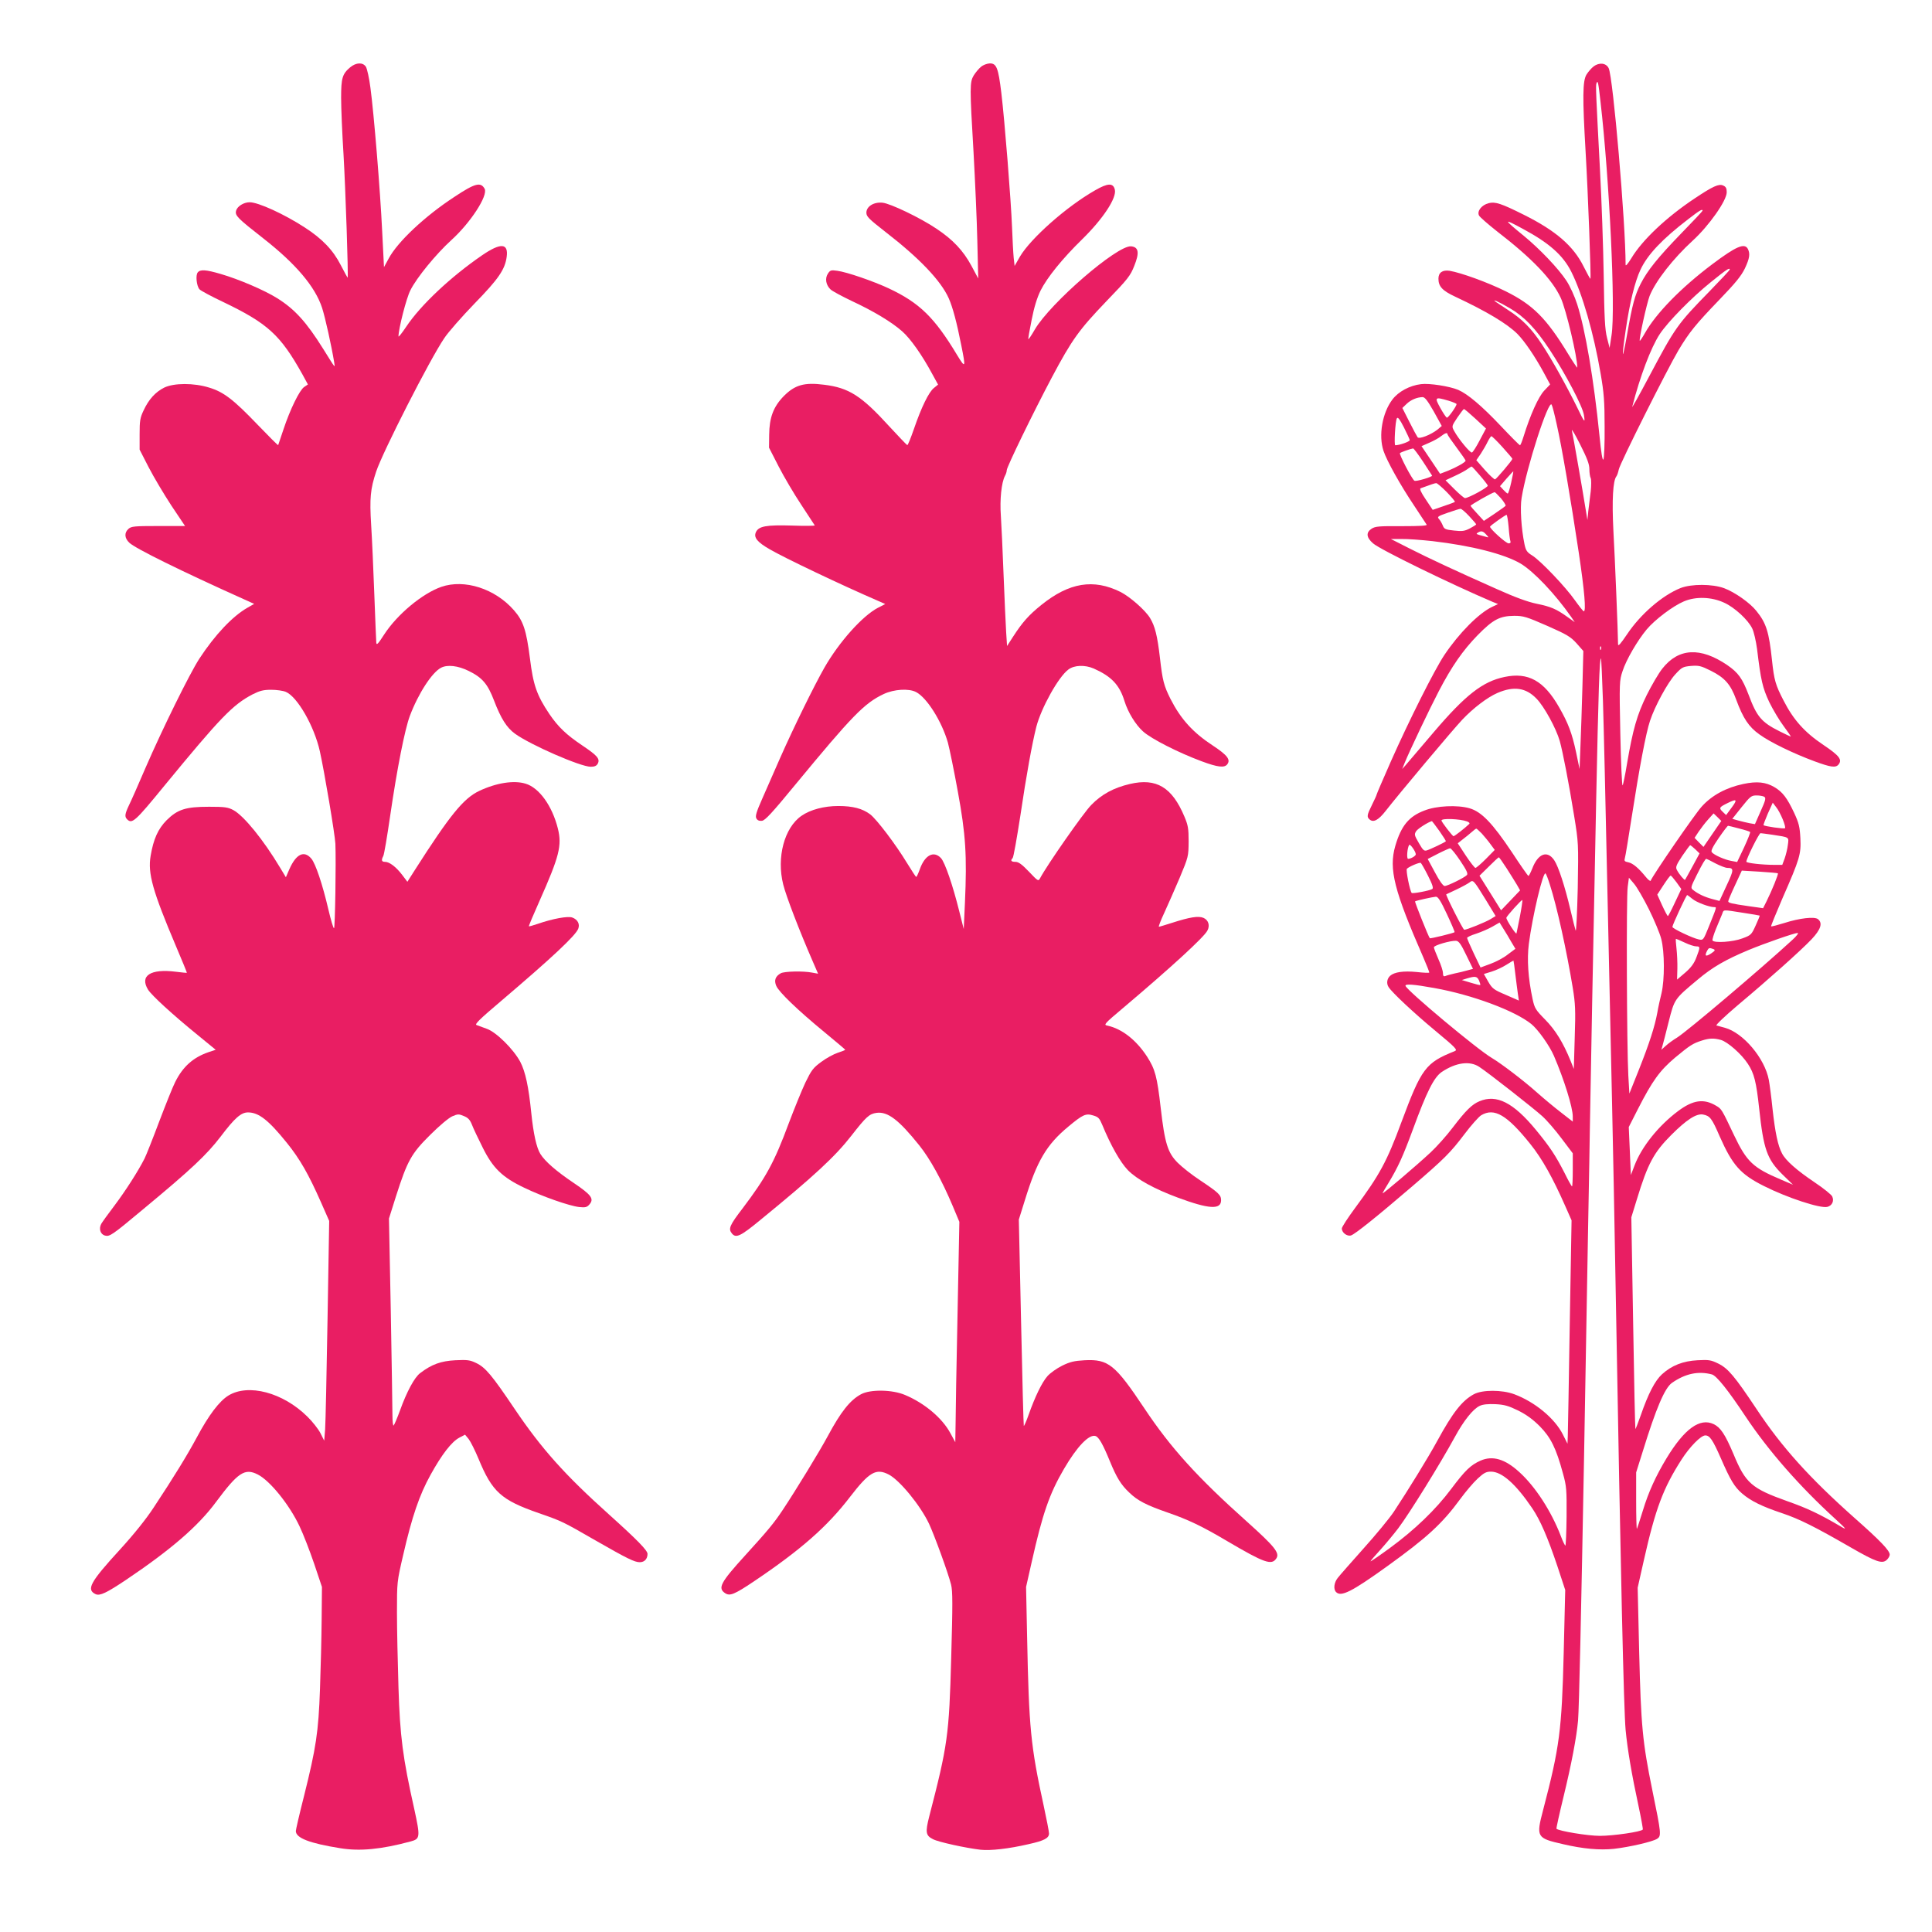
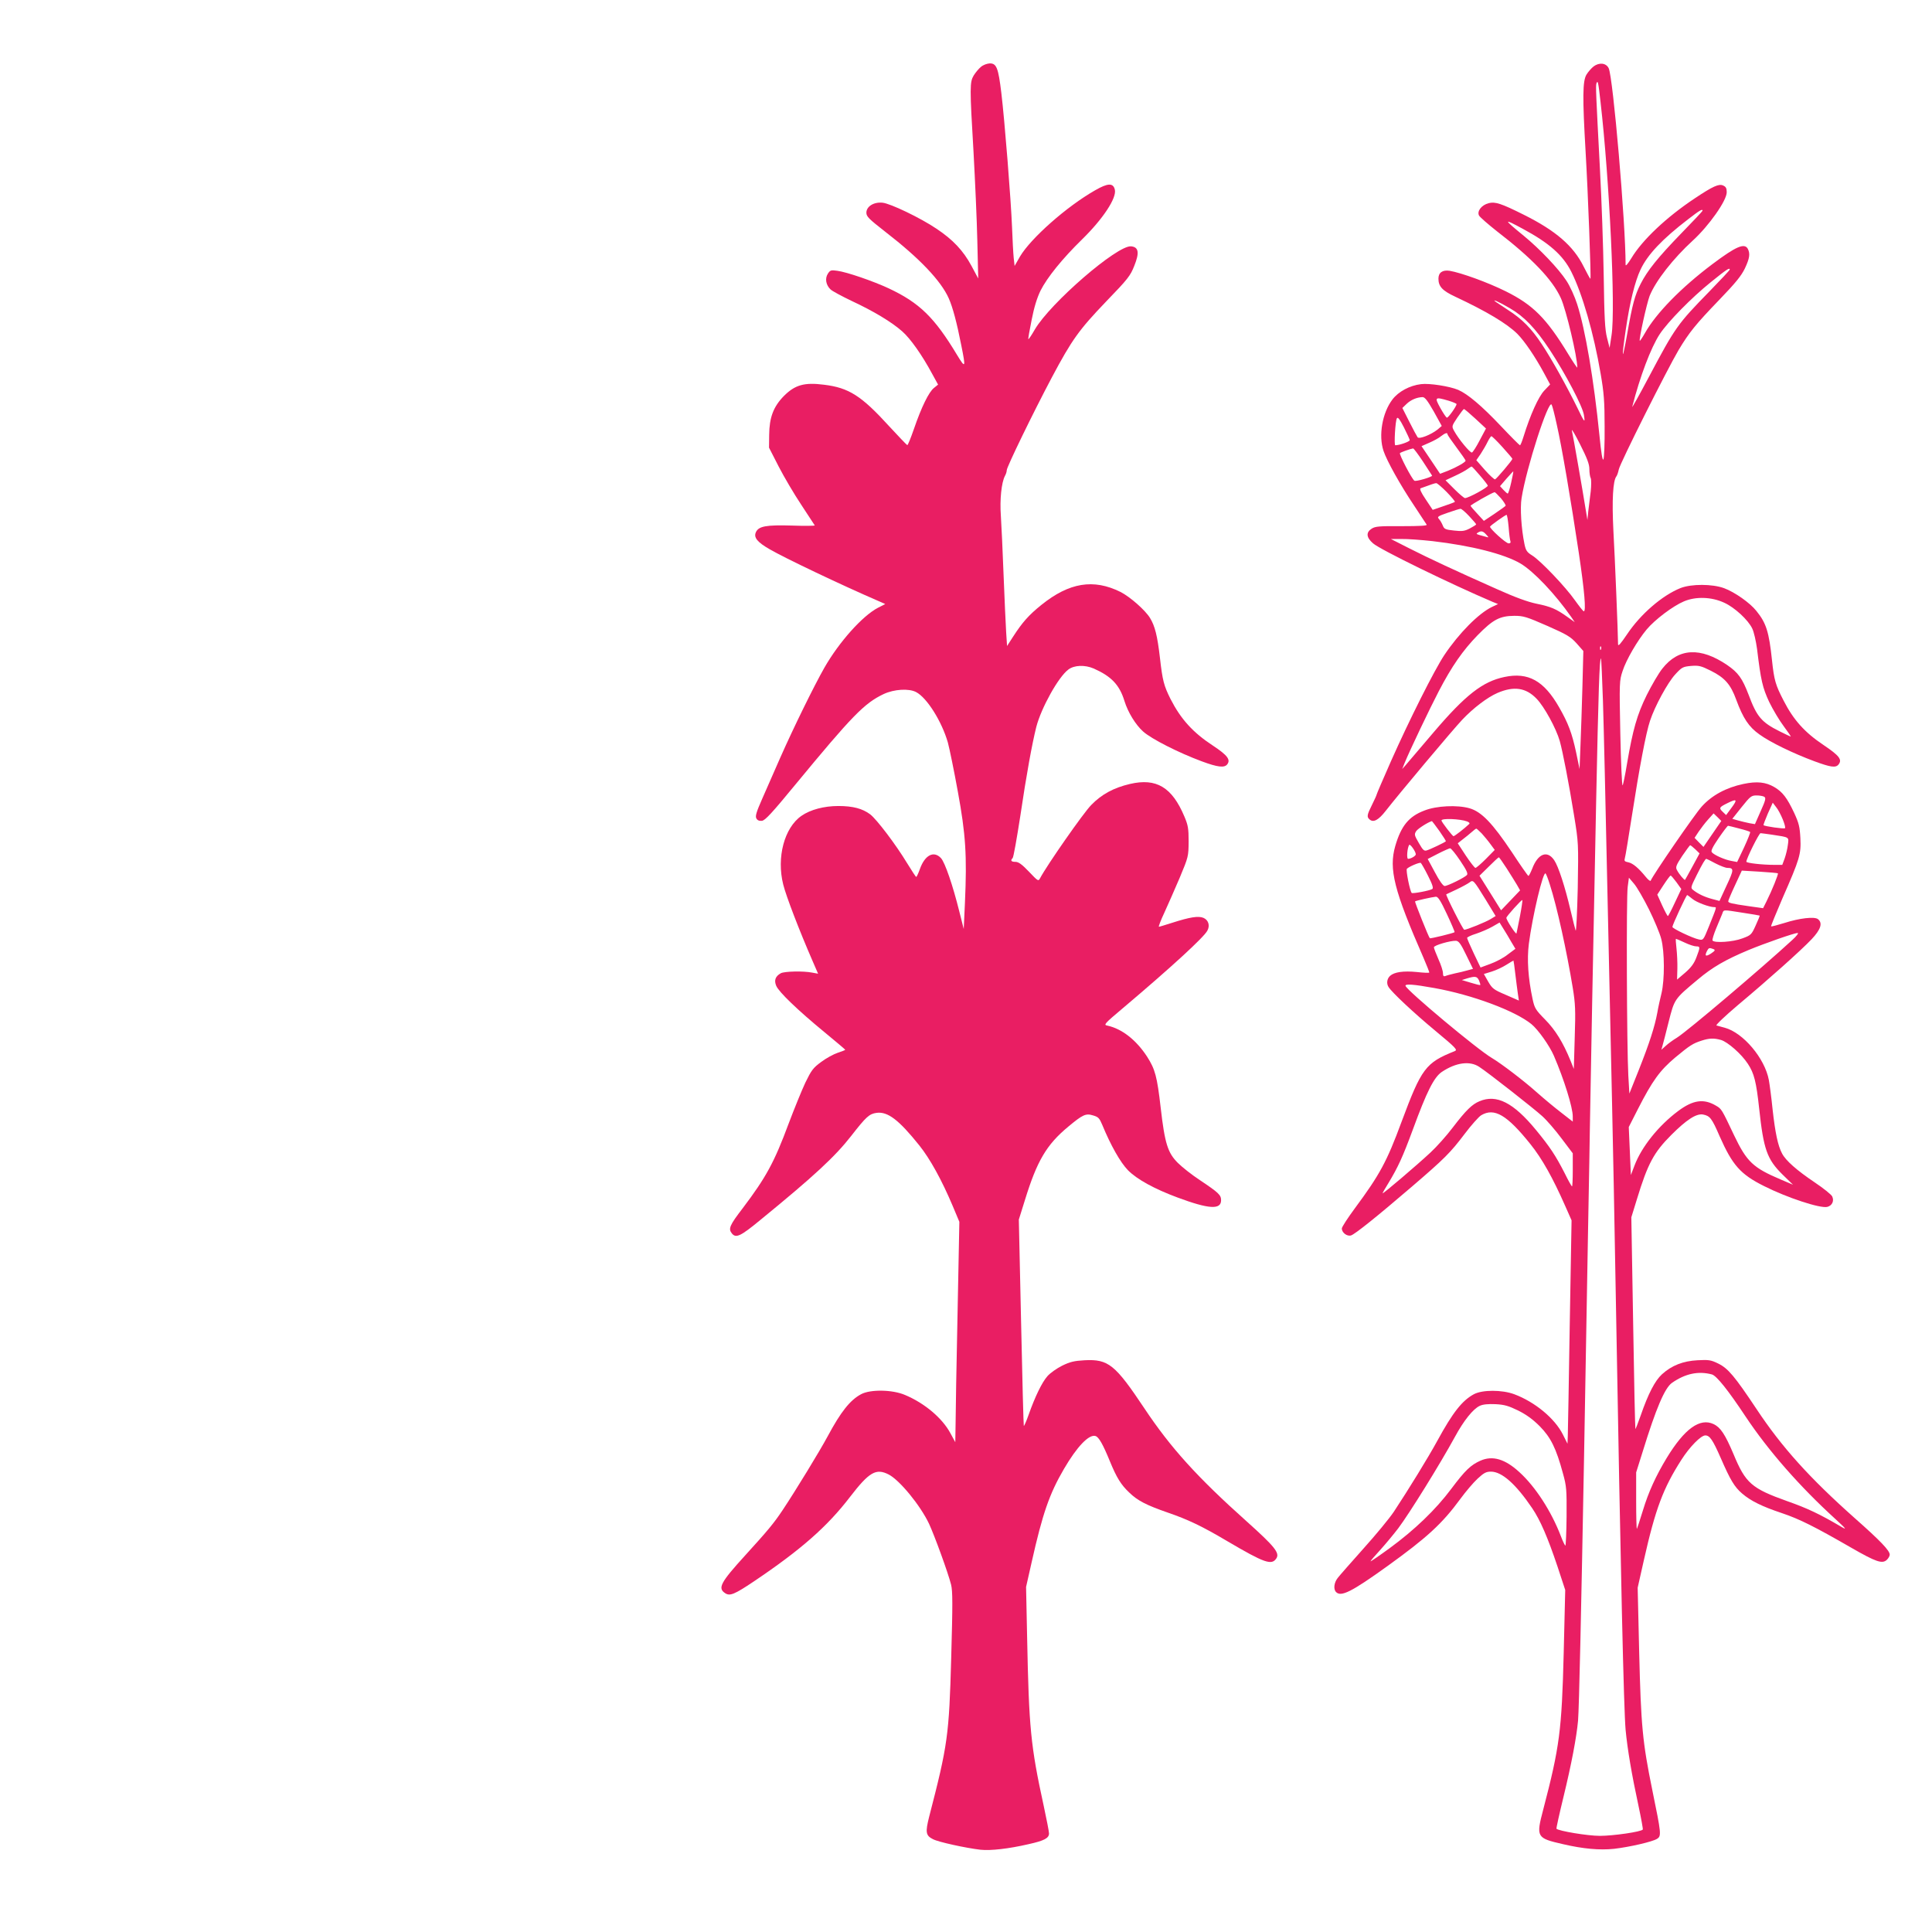
<svg xmlns="http://www.w3.org/2000/svg" version="1.0" width="1280pt" height="1280pt" viewBox="0 0 1280 1280" preserveAspectRatio="xMidYMid meet">
  <g transform="translate(0,1280) scale(0.1,-0.1)" fill="#e91e63" stroke="none">
-     <path d="M2320 12354 c-52 -44 -60 -71 -60 -202 0 -66 7 -236 16 -377 13 -222 33 -815 27 -815 -1 0 -21 37 -45 83 -51 100 -123 175 -239 250 -137 89 -308 167 -365 167 -39 0 -83 -27 -90 -57 -8 -31 10 -49 180 -182 216 -169 344 -320 390 -461 21 -65 62 -251 80 -360 6 -40 12 -47 -73 89 -112 179 -189 263 -304 335 -86 54 -255 126 -375 161 -99 29 -135 31 -152 10 -15 -18 -8 -88 11 -111 7 -9 76 -46 154 -83 299 -143 383 -220 529 -482 l36 -66 -25 -17 c-30 -20 -93 -148 -137 -281 -18 -55 -34 -102 -35 -104 -2 -2 -62 58 -135 134 -161 168 -226 218 -322 247 -102 32 -234 31 -298 0 -58 -29 -103 -78 -137 -152 -23 -48 -26 -68 -26 -157 l0 -102 60 -117 c33 -64 101 -178 150 -253 l91 -136 -177 0 c-160 0 -179 -2 -198 -19 -29 -26 -26 -62 6 -92 42 -39 340 -186 763 -376 l64 -29 -44 -25 c-100 -57 -216 -180 -320 -339 -65 -101 -242 -460 -355 -720 -47 -110 -97 -223 -111 -251 -27 -57 -29 -75 -12 -92 33 -33 53 -15 246 221 374 455 454 538 586 607 48 24 71 30 123 30 35 0 79 -6 97 -14 76 -32 188 -227 225 -393 31 -140 100 -551 103 -613 5 -116 -2 -560 -9 -560 -5 0 -21 55 -37 123 -40 171 -85 304 -113 338 -48 57 -101 32 -146 -70 l-23 -53 -38 63 c-110 184 -240 344 -310 382 -36 19 -57 22 -161 22 -154 0 -208 -17 -281 -89 -57 -58 -87 -124 -106 -236 -20 -116 13 -233 168 -599 41 -96 73 -175 72 -176 -2 -1 -34 2 -73 7 -168 21 -241 -26 -184 -119 24 -38 161 -164 332 -303 l116 -95 -48 -16 c-101 -35 -169 -95 -220 -197 -16 -31 -63 -149 -106 -262 -42 -112 -86 -223 -97 -245 -43 -85 -126 -214 -198 -310 -42 -55 -82 -111 -89 -123 -18 -33 -6 -70 25 -78 31 -8 47 3 253 175 321 266 420 360 513 481 93 123 135 160 181 160 71 0 136 -51 257 -201 88 -109 145 -210 226 -393 l55 -125 -11 -653 c-6 -359 -13 -687 -16 -728 l-6 -75 -25 50 c-14 27 -53 77 -87 110 -162 160 -391 220 -523 139 -60 -37 -130 -129 -209 -277 -63 -117 -151 -261 -286 -465 -49 -75 -129 -175 -222 -277 -200 -218 -226 -267 -162 -297 28 -12 71 8 201 95 299 201 479 357 597 517 145 195 190 225 276 181 81 -41 210 -201 277 -344 24 -50 67 -161 96 -246 l52 -155 -2 -215 c-1 -119 -6 -326 -11 -461 -10 -285 -26 -390 -106 -710 -30 -118 -54 -222 -54 -231 0 -46 89 -81 295 -114 129 -21 269 -8 466 45 63 17 64 29 24 213 -77 343 -95 484 -105 807 -5 162 -10 386 -10 497 0 203 0 203 41 380 59 257 108 399 181 531 75 136 140 220 191 247 l38 20 24 -29 c13 -17 42 -75 65 -130 91 -221 150 -274 400 -361 156 -54 160 -57 374 -180 213 -122 260 -145 295 -145 31 0 51 22 51 55 0 23 -66 91 -255 261 -293 263 -446 434 -625 699 -151 224 -194 276 -256 305 -39 19 -57 22 -137 18 -96 -5 -157 -27 -233 -85 -38 -28 -89 -123 -134 -248 -18 -49 -37 -94 -42 -99 -4 -6 -8 26 -8 70 0 43 -5 354 -11 690 l-12 611 47 149 c75 234 101 281 225 404 62 62 123 113 147 124 37 16 44 16 77 2 28 -11 41 -25 54 -58 9 -24 41 -91 70 -149 68 -138 131 -199 276 -268 120 -58 297 -120 364 -128 40 -4 51 -2 67 16 34 38 15 64 -102 143 -116 78 -191 143 -222 193 -26 42 -46 135 -60 270 -18 178 -39 274 -73 340 -45 84 -159 197 -222 219 -28 10 -58 21 -68 25 -14 5 21 39 165 161 335 285 492 432 509 477 12 31 -4 61 -39 74 -29 11 -129 -7 -230 -42 -30 -10 -57 -18 -58 -16 -2 2 30 77 70 167 132 297 150 368 122 481 -38 151 -124 270 -214 297 -78 24 -195 5 -307 -48 -105 -50 -194 -160 -429 -528 l-47 -74 -34 45 c-41 54 -85 87 -114 87 -23 0 -26 11 -12 38 6 9 26 130 46 267 46 316 97 572 130 661 56 149 147 289 207 320 42 22 112 14 183 -21 90 -44 126 -86 168 -196 46 -120 84 -180 139 -220 102 -74 434 -219 502 -219 25 0 38 6 46 20 17 32 -2 54 -102 121 -107 72 -159 122 -218 208 -83 124 -107 190 -129 369 -24 188 -44 248 -106 319 -125 143 -327 208 -481 155 -126 -44 -292 -182 -379 -316 -40 -62 -50 -73 -52 -54 -1 13 -7 156 -13 318 -6 162 -15 370 -21 462 -11 178 -5 239 33 353 43 130 356 744 451 884 27 41 118 144 201 230 159 163 202 226 213 310 12 91 -40 94 -164 9 -208 -143 -406 -329 -502 -473 -28 -42 -51 -71 -51 -63 1 52 52 253 79 305 41 83 171 241 271 332 128 116 244 295 221 340 -26 47 -63 38 -200 -53 -196 -128 -377 -298 -436 -409 l-31 -57 -12 238 c-13 272 -55 783 -78 952 -8 63 -22 125 -30 138 -20 30 -64 29 -104 -4z" />
    <path d="M6499 12357 c-15 -12 -36 -38 -48 -57 -26 -44 -27 -74 -1 -510 10 -184 22 -447 25 -585 l6 -250 -45 84 c-54 100 -122 173 -232 246 -105 71 -305 167 -357 172 -58 6 -107 -25 -107 -66 0 -26 16 -41 127 -128 225 -174 367 -323 419 -440 26 -59 53 -159 83 -312 30 -149 28 -155 -28 -63 -150 249 -249 346 -454 442 -101 47 -277 108 -340 116 -41 6 -47 4 -62 -19 -21 -32 -13 -76 18 -105 12 -11 75 -45 140 -76 146 -68 265 -140 334 -201 55 -48 133 -159 199 -282 l39 -71 -27 -22 c-34 -26 -84 -129 -133 -272 -21 -60 -40 -108 -44 -107 -3 0 -57 57 -120 125 -184 202 -267 255 -431 275 -131 17 -193 -1 -266 -74 -70 -71 -97 -143 -98 -258 l-1 -85 64 -125 c35 -68 102 -182 150 -254 47 -71 87 -133 89 -136 1 -3 -67 -4 -151 -1 -171 5 -221 -4 -239 -44 -16 -35 9 -66 93 -114 92 -54 469 -234 719 -342 l45 -20 -47 -24 c-102 -52 -259 -227 -357 -399 -66 -116 -202 -392 -293 -598 -39 -89 -93 -211 -119 -271 -38 -86 -46 -113 -38 -128 7 -13 19 -18 37 -16 21 2 67 52 220 238 378 458 458 541 587 602 69 32 166 38 214 13 72 -37 171 -195 211 -335 11 -41 41 -187 66 -325 52 -283 61 -423 47 -735 l-8 -175 -29 115 c-43 173 -95 326 -122 355 -48 51 -107 20 -140 -74 -10 -28 -21 -51 -24 -51 -3 1 -30 42 -60 91 -75 124 -201 290 -245 324 -51 38 -114 55 -211 55 -94 0 -185 -24 -244 -65 -114 -79 -166 -276 -121 -455 19 -77 107 -306 195 -508 l36 -83 -38 7 c-60 12 -185 9 -209 -4 -36 -20 -46 -47 -30 -84 18 -41 140 -159 320 -307 75 -62 137 -114 137 -116 0 -2 -22 -11 -50 -20 -27 -9 -77 -36 -110 -61 -53 -39 -64 -54 -104 -136 -24 -51 -74 -174 -111 -272 -95 -256 -149 -355 -303 -559 -89 -116 -98 -138 -73 -169 27 -33 57 -19 188 89 360 294 497 422 603 558 99 127 119 145 167 152 74 10 147 -45 284 -216 71 -89 148 -228 221 -401 l44 -105 -12 -610 c-7 -335 -13 -664 -13 -730 l-2 -120 -32 59 c-54 101 -172 200 -301 254 -84 36 -230 38 -291 5 -73 -39 -134 -116 -221 -278 -52 -97 -213 -361 -299 -490 -58 -87 -97 -134 -249 -301 -163 -179 -182 -216 -132 -249 31 -21 61 -9 188 76 314 211 489 365 640 562 127 165 172 191 256 148 73 -38 209 -204 267 -326 37 -80 126 -324 146 -403 11 -43 11 -130 1 -485 -14 -513 -23 -578 -146 -1053 -26 -103 -23 -125 25 -149 35 -19 220 -59 315 -70 67 -7 185 6 319 37 104 23 135 40 135 71 0 12 -16 94 -35 182 -87 399 -98 516 -110 1115 l-7 336 37 164 c72 321 117 452 214 618 87 149 166 231 209 218 22 -7 49 -54 96 -169 44 -107 73 -154 127 -205 55 -54 114 -84 255 -133 134 -46 227 -90 394 -189 248 -146 295 -162 326 -115 24 36 -11 79 -195 244 -331 296 -505 489 -679 750 -194 291 -239 327 -396 319 -69 -4 -96 -10 -149 -36 -36 -18 -80 -49 -98 -70 -36 -41 -82 -136 -124 -255 -15 -43 -30 -76 -32 -74 -2 3 -10 311 -18 686 l-15 681 40 128 c80 260 143 368 288 488 96 80 116 89 164 74 35 -10 42 -18 61 -63 55 -134 120 -249 170 -300 59 -60 175 -124 329 -181 207 -77 288 -82 288 -18 0 35 -16 50 -140 133 -52 34 -118 86 -147 115 -66 66 -86 128 -113 364 -24 209 -37 256 -90 339 -72 111 -167 185 -263 206 -27 5 -22 11 105 118 316 267 534 467 557 511 19 34 7 71 -26 85 -33 14 -90 5 -208 -33 -44 -14 -83 -26 -87 -26 -4 0 12 42 36 93 23 50 69 155 102 232 58 139 58 141 59 240 0 87 -4 108 -28 165 -82 195 -186 257 -361 216 -107 -25 -187 -68 -256 -139 -51 -51 -293 -398 -339 -485 -12 -22 -13 -21 -74 43 -47 49 -69 65 -90 65 -28 0 -34 9 -18 25 6 6 28 132 51 280 40 271 78 479 106 590 33 126 146 330 212 379 39 30 110 32 168 7 117 -52 171 -108 204 -216 23 -74 73 -156 123 -201 54 -49 235 -141 389 -198 105 -39 149 -44 168 -21 25 31 3 61 -94 125 -133 87 -213 176 -281 309 -44 88 -53 122 -70 272 -17 147 -33 211 -66 265 -31 51 -132 140 -195 172 -179 89 -340 63 -525 -86 -83 -67 -125 -114 -187 -210 l-40 -62 -6 92 c-3 51 -11 221 -17 378 -6 157 -14 333 -18 392 -8 109 4 221 27 265 7 12 12 29 12 38 0 21 175 381 299 615 133 250 179 314 359 502 146 151 161 171 187 237 35 87 29 124 -21 129 -91 9 -535 -375 -638 -551 -21 -37 -41 -66 -43 -64 -2 2 8 60 22 128 16 83 36 147 59 194 44 87 144 211 275 339 138 135 231 275 217 330 -11 45 -46 44 -131 -5 -188 -107 -425 -317 -497 -438 l-36 -63 -6 54 c-3 29 -8 121 -11 203 -7 180 -49 708 -71 890 -20 166 -32 195 -76 195 -19 -1 -44 -10 -59 -23z" />
    <path d="M10558 12360 c-15 -12 -36 -36 -47 -54 -26 -42 -27 -150 -6 -511 16 -268 37 -836 32 -842 -2 -1 -22 35 -45 81 -68 137 -185 238 -398 344 -148 74 -188 87 -231 76 -47 -12 -79 -53 -64 -82 6 -11 59 -57 117 -103 234 -180 369 -321 425 -444 35 -77 109 -388 109 -460 0 -5 -27 35 -60 89 -145 238 -233 326 -414 416 -121 60 -296 123 -372 136 -47 7 -74 -12 -74 -52 0 -52 26 -80 112 -120 209 -98 342 -178 411 -246 49 -50 117 -150 176 -259 l41 -76 -39 -41 c-38 -40 -92 -159 -137 -304 -10 -32 -20 -58 -24 -58 -3 0 -61 58 -128 129 -124 131 -217 210 -281 238 -57 24 -191 45 -246 38 -75 -9 -150 -49 -190 -102 -67 -88 -93 -238 -59 -340 22 -66 111 -226 203 -363 42 -63 79 -120 83 -126 5 -7 -44 -10 -165 -10 -149 1 -176 -1 -200 -17 -38 -25 -35 -58 10 -97 46 -41 518 -271 793 -388 l35 -14 -40 -19 c-88 -42 -219 -174 -316 -319 -66 -99 -233 -432 -353 -702 -53 -120 -96 -220 -96 -224 0 -3 -13 -32 -30 -66 -34 -68 -36 -81 -15 -98 25 -21 58 -3 105 57 88 113 443 536 508 605 73 77 166 148 233 177 109 47 189 35 259 -38 51 -52 130 -197 154 -281 20 -73 59 -272 95 -495 29 -179 29 -182 24 -480 -4 -165 -10 -291 -14 -280 -4 11 -19 72 -34 135 -36 154 -80 290 -108 331 -46 68 -108 44 -146 -57 -11 -27 -22 -48 -25 -47 -4 1 -53 71 -108 155 -131 196 -203 270 -282 293 -80 23 -219 17 -299 -15 -103 -39 -154 -101 -193 -235 -44 -153 -8 -295 188 -743 22 -51 39 -94 37 -96 -2 -2 -39 -1 -81 4 -90 9 -150 0 -178 -25 -21 -19 -26 -51 -10 -75 23 -36 167 -171 308 -288 140 -116 150 -128 130 -136 -193 -77 -220 -113 -353 -470 -97 -263 -145 -350 -307 -569 -48 -65 -88 -126 -88 -136 0 -28 35 -54 61 -46 26 8 172 125 404 324 214 184 253 222 349 349 43 57 92 112 109 123 87 52 171 3 327 -192 77 -96 148 -223 230 -409 l42 -95 -12 -690 c-6 -379 -12 -712 -13 -740 l-2 -50 -30 60 c-54 108 -186 217 -323 268 -81 30 -211 30 -267 0 -78 -42 -140 -121 -242 -308 -61 -112 -193 -326 -288 -470 -30 -45 -121 -155 -202 -245 -81 -91 -158 -178 -170 -194 -25 -31 -30 -75 -11 -94 33 -33 102 1 337 170 264 190 365 282 486 447 35 48 86 108 114 134 42 39 57 47 89 47 72 0 164 -81 273 -242 53 -78 103 -193 168 -387 l51 -155 -10 -415 c-13 -517 -27 -624 -136 -1041 -48 -182 -44 -188 131 -228 133 -31 242 -41 338 -31 104 12 255 47 285 66 30 19 29 31 -31 323 -65 319 -75 424 -87 913 l-10 428 41 182 c77 342 128 477 249 666 55 86 129 161 158 161 29 0 49 -28 102 -149 64 -147 91 -192 142 -236 57 -49 132 -86 264 -130 116 -39 216 -89 459 -229 165 -95 205 -108 235 -81 11 10 20 26 20 35 0 27 -61 91 -233 243 -298 265 -482 469 -649 721 -146 219 -189 270 -254 302 -49 24 -63 26 -137 22 -96 -5 -171 -34 -236 -93 -46 -42 -91 -128 -141 -273 -18 -51 -34 -91 -35 -90 -2 2 -9 318 -15 703 l-12 700 37 120 c72 236 112 310 228 426 101 101 166 143 210 135 46 -9 58 -24 110 -144 85 -192 138 -252 294 -330 155 -78 372 -149 419 -138 32 8 47 39 33 69 -6 13 -59 55 -117 94 -116 78 -192 144 -216 192 -27 51 -45 137 -62 290 -8 80 -20 169 -25 196 -27 144 -170 313 -292 346 -23 6 -48 13 -55 15 -7 2 57 63 142 135 204 171 417 361 489 437 60 64 74 106 42 132 -22 19 -124 7 -223 -25 -46 -14 -86 -25 -88 -22 -2 2 32 85 75 185 116 264 124 293 119 399 -4 75 -10 100 -41 167 -47 100 -77 139 -131 171 -58 34 -116 40 -206 21 -114 -24 -208 -75 -275 -149 -46 -50 -323 -453 -339 -492 -2 -5 -17 6 -32 25 -48 59 -86 91 -116 97 -25 5 -28 9 -23 27 4 12 24 136 46 276 49 316 94 556 121 635 32 97 117 253 167 307 44 48 51 51 104 56 52 4 66 1 132 -32 92 -46 131 -90 168 -192 45 -122 83 -180 154 -230 70 -51 222 -125 365 -178 106 -39 139 -44 158 -22 27 33 7 59 -100 131 -124 83 -198 166 -263 293 -54 104 -63 136 -77 267 -20 189 -38 247 -104 328 -42 53 -143 124 -213 150 -79 29 -217 29 -289 1 -122 -49 -265 -173 -354 -306 -44 -65 -60 -83 -60 -66 0 65 -21 579 -31 755 -10 199 -3 328 20 357 5 6 12 27 16 46 8 41 321 664 395 789 71 119 115 173 272 336 107 111 144 157 168 206 32 68 36 98 20 130 -22 41 -78 17 -235 -101 -205 -154 -373 -325 -447 -457 -17 -30 -32 -52 -34 -51 -7 8 46 247 65 297 40 100 156 248 287 368 106 97 224 264 224 319 0 26 -5 37 -24 45 -28 13 -69 -6 -186 -84 -187 -124 -349 -276 -422 -398 -23 -37 -38 -55 -38 -43 0 279 -83 1241 -112 1302 -17 35 -62 40 -100 12z m46 -236 c59 -513 100 -1373 73 -1544 l-13 -85 -17 67 c-14 54 -18 132 -22 410 -3 189 -14 507 -25 708 -26 495 -29 553 -23 568 9 23 12 9 27 -124z m676 -720 c0 -3 -64 -71 -143 -152 -153 -158 -223 -245 -267 -332 -39 -76 -55 -137 -89 -330 -34 -192 -40 -178 -10 25 26 179 61 321 98 399 47 100 145 203 316 334 75 58 95 70 95 56z m-1191 -120 c175 -94 266 -175 321 -284 73 -145 149 -407 195 -678 21 -122 26 -180 26 -348 1 -111 -3 -209 -8 -218 -6 -10 -15 43 -26 157 -37 370 -94 705 -148 872 -16 50 -47 119 -71 155 -52 80 -177 211 -283 298 -137 112 -137 117 -6 46z m1371 -270 c0 -4 -60 -68 -133 -143 -214 -219 -228 -239 -402 -567 -64 -121 -114 -210 -111 -199 51 200 124 393 182 481 55 83 210 241 339 345 104 84 125 98 125 83z m-1457 -256 c95 -55 170 -133 264 -275 104 -158 219 -376 227 -433 9 -56 4 -51 -43 47 -67 137 -171 325 -237 424 -68 103 -129 165 -224 226 -32 21 -67 44 -77 51 -38 27 17 3 90 -40z m-504 -684 l53 -96 -28 -24 c-45 -35 -121 -65 -132 -51 -5 7 -30 53 -55 103 l-46 91 28 27 c28 27 68 44 106 45 15 0 33 -23 74 -95z m99 71 c29 -9 52 -19 52 -22 0 -15 -56 -93 -64 -90 -6 2 -25 31 -44 65 -39 71 -36 74 56 47z m716 -158 c33 -145 92 -491 146 -850 38 -255 49 -388 33 -387 -5 1 -30 33 -58 72 -62 89 -229 264 -284 298 -34 21 -42 32 -51 75 -21 102 -30 240 -19 306 32 201 179 655 199 618 5 -8 20 -67 34 -132z m-539 39 l70 -65 -41 -77 c-22 -43 -46 -80 -52 -82 -12 -4 -90 91 -118 143 -17 31 -16 32 21 88 21 31 41 57 44 57 4 0 38 -29 76 -64z m-435 -142 c0 -10 -69 -34 -96 -34 -9 0 0 163 11 179 6 10 19 -7 46 -60 21 -41 38 -79 39 -85z m1190 -192 c0 -24 4 -51 9 -60 4 -9 4 -48 0 -87 -5 -38 -12 -97 -16 -130 l-6 -60 -14 85 c-16 101 -80 470 -89 508 -3 15 22 -27 55 -93 46 -91 61 -130 61 -163z m-940 231 c0 -5 27 -44 60 -88 33 -44 60 -83 60 -87 0 -10 -60 -44 -117 -67 l-52 -20 -61 91 -62 92 52 23 c28 12 63 31 77 43 27 21 43 26 43 13z m364 -85 c36 -40 66 -75 66 -78 -1 -10 -105 -133 -115 -136 -5 -1 -36 27 -67 62 l-57 65 29 42 c15 23 36 59 46 80 10 20 21 37 25 37 4 0 37 -32 73 -72z m-527 -95 c32 -49 59 -91 61 -94 4 -8 -107 -41 -117 -34 -16 9 -103 176 -96 183 6 6 68 28 87 31 4 1 33 -38 65 -86z m377 -92 c27 -31 51 -62 53 -68 4 -11 -128 -83 -151 -83 -6 0 -38 27 -70 59 l-59 59 64 30 c35 16 73 37 84 46 11 8 22 15 25 15 3 0 27 -26 54 -58z m208 -48 c-9 -40 -19 -73 -23 -73 -3 0 -16 11 -28 24 l-23 25 43 50 c24 27 44 49 45 48 1 -1 -5 -35 -14 -74z m-427 -63 c32 -33 56 -62 54 -65 -3 -3 -38 -16 -77 -29 l-70 -24 -46 69 c-32 47 -42 71 -34 74 68 25 95 34 103 34 6 1 37 -26 70 -59z m359 -41 c19 -23 33 -45 31 -50 -3 -4 -37 -28 -75 -54 l-69 -46 -43 47 c-24 25 -44 49 -45 53 -2 5 143 88 159 90 3 1 22 -18 42 -40z m-210 -119 c25 -27 46 -51 46 -54 0 -3 -19 -15 -42 -27 -35 -18 -51 -20 -105 -14 -57 6 -65 10 -74 33 -6 15 -17 34 -25 43 -14 15 -9 19 58 42 40 14 78 26 84 26 6 1 32 -21 58 -49z m261 -71 c3 -45 9 -88 12 -95 3 -9 -1 -14 -12 -14 -18 0 -127 99 -123 111 3 8 99 76 109 78 4 1 10 -36 14 -80z m-149 -50 c19 -21 19 -22 -3 -15 -67 18 -66 18 -52 27 22 14 34 11 55 -12z m-356 -44 c258 -30 475 -85 583 -148 88 -52 231 -203 337 -355 l23 -34 -49 35 c-74 53 -110 68 -203 87 -59 12 -144 43 -266 98 -270 120 -446 202 -580 270 l-120 61 70 0 c39 1 131 -6 205 -14z m1933 -408 c69 -31 159 -114 186 -171 11 -22 25 -84 32 -136 25 -207 36 -256 81 -352 25 -51 68 -123 96 -160 28 -38 49 -68 46 -68 -2 0 -36 16 -74 35 -120 60 -151 97 -205 242 -42 109 -68 146 -142 197 -177 120 -322 113 -429 -23 -25 -31 -71 -110 -104 -176 -64 -130 -92 -228 -131 -457 -12 -73 -25 -137 -29 -141 -4 -5 -11 149 -15 342 -7 342 -6 352 15 415 24 75 99 203 159 275 55 66 176 157 248 187 78 33 182 30 266 -9z m-1173 -153 c132 -58 156 -73 195 -116 l45 -51 -6 -236 c-4 -130 -9 -306 -13 -391 l-6 -155 -23 111 c-27 126 -52 193 -113 299 -100 175 -204 233 -361 200 -145 -30 -259 -119 -471 -368 -89 -105 -172 -202 -184 -216 l-23 -26 16 40 c32 79 167 362 226 475 87 167 160 271 257 371 103 105 147 128 243 129 61 0 81 -6 218 -66z m357 -156 c-3 -8 -6 -5 -6 6 -1 11 2 17 5 13 3 -3 4 -12 1 -19z m13 -344 c5 -154 18 -709 29 -1234 12 -525 25 -1162 31 -1415 6 -253 17 -833 25 -1290 33 -1877 53 -2740 65 -2875 12 -128 41 -299 85 -502 18 -84 31 -156 29 -159 -9 -15 -196 -42 -284 -42 -82 0 -272 32 -288 47 -2 3 19 98 47 213 53 218 86 394 96 503 7 84 21 726 40 1760 8 454 20 1118 26 1475 7 358 12 661 12 675 0 50 27 1462 42 2185 15 724 22 951 32 942 2 -3 8 -130 13 -283z m1069 -633 c12 -8 8 -24 -24 -95 l-38 -86 -36 6 c-20 4 -53 12 -75 18 l-39 11 62 78 c57 71 64 77 99 77 20 0 43 -4 51 -9z m-216 -71 l-37 -50 -23 22 c-26 25 -23 30 32 57 62 31 68 25 28 -29z m338 -78 c12 -29 19 -55 15 -59 -5 -6 -134 12 -142 20 -2 2 11 36 28 76 l33 73 22 -29 c13 -15 32 -52 44 -81z m-466 -97 l-59 -86 -30 30 -29 30 27 41 c15 22 43 59 63 81 l36 40 26 -25 25 -25 -59 -86z m-1626 83 c14 -5 20 -12 15 -17 -30 -29 -97 -81 -104 -81 -7 0 -80 95 -80 104 0 16 123 11 169 -6z m-183 -63 c25 -36 45 -67 43 -69 -8 -8 -105 -54 -126 -60 -18 -6 -26 2 -53 49 -30 52 -31 57 -17 79 12 17 78 59 104 66 1 0 23 -29 49 -65z m1986 16 c37 -9 70 -20 73 -23 3 -2 -15 -48 -40 -102 l-46 -97 -37 7 c-43 7 -116 39 -131 58 -7 9 5 34 46 94 31 45 59 82 62 81 3 0 36 -8 73 -18z m-1705 -33 c16 -18 43 -50 58 -71 l28 -38 -59 -60 c-32 -32 -63 -59 -69 -59 -5 0 -34 37 -64 82 l-53 81 33 26 c19 14 45 36 59 48 14 12 27 23 31 23 3 0 19 -15 36 -32z m1923 -8 c118 -18 112 -14 105 -68 -3 -26 -13 -66 -21 -89 l-16 -43 -51 0 c-81 0 -187 12 -187 21 0 20 84 189 94 189 6 0 40 -5 76 -10z m-2360 -130 c0 -11 -33 -30 -51 -30 -11 0 -6 71 7 92 6 10 44 -44 44 -62z m1852 33 l28 -27 -46 -85 c-26 -47 -48 -88 -50 -90 -4 -5 -39 36 -54 65 -10 18 -6 31 35 93 27 39 50 71 53 71 3 0 18 -12 34 -27z m-1558 -75 c41 -61 53 -85 45 -95 -15 -17 -128 -73 -148 -73 -10 0 -35 35 -64 90 l-48 89 68 35 c37 19 74 35 80 36 7 0 37 -37 67 -82z m308 -51 c25 -39 56 -89 68 -109 l21 -37 -63 -66 -63 -66 -71 114 -72 115 62 61 c33 33 63 61 66 61 3 0 26 -33 52 -73z m1383 33 c31 -16 67 -30 79 -30 45 0 44 -13 -5 -117 l-47 -102 -49 13 c-49 13 -94 34 -126 60 -17 13 -16 18 24 98 38 76 57 108 64 108 2 0 29 -13 60 -30z m-1904 -82 c30 -59 37 -83 28 -88 -17 -11 -130 -32 -136 -26 -12 12 -40 152 -32 160 13 14 83 44 92 39 4 -3 26 -41 48 -85z m2318 16 c5 -4 -40 -115 -75 -185 l-23 -46 -93 13 c-118 17 -138 22 -138 33 0 5 20 53 45 106 l45 97 117 -7 c65 -4 120 -9 122 -11z m-1511 -74 c47 -145 112 -441 152 -685 17 -104 19 -147 13 -328 l-6 -209 -22 55 c-49 120 -100 203 -168 272 -63 64 -70 75 -83 135 -30 140 -38 264 -25 367 24 185 95 484 111 466 4 -4 17 -37 28 -73z m839 15 l32 -45 -42 -89 c-23 -50 -44 -90 -47 -90 -3 0 -20 32 -38 71 l-32 71 41 63 c23 35 44 64 48 63 3 0 20 -20 38 -44z m-182 -180 c35 -71 72 -159 81 -195 23 -86 23 -271 2 -360 -9 -36 -22 -94 -28 -130 -17 -92 -52 -201 -123 -380 l-62 -155 -7 120 c-10 183 -14 1182 -4 1250 l8 60 34 -40 c19 -22 63 -98 99 -170z m-1081 63 l65 -107 -33 -20 c-32 -20 -158 -71 -175 -71 -8 0 -125 231 -119 235 2 1 32 15 68 32 36 17 74 38 85 46 26 20 26 19 109 -115z m1368 7 c27 -23 112 -55 146 -55 16 0 17 4 -36 -128 -37 -91 -37 -92 -67 -86 -40 8 -175 72 -175 83 0 13 92 211 98 211 2 0 17 -11 34 -25z m-1626 -101 c30 -64 53 -118 51 -120 -6 -6 -160 -44 -164 -40 -8 7 -101 241 -98 244 5 5 114 29 138 31 14 1 32 -27 73 -115z m484 -15 c-11 -57 -22 -108 -23 -113 -3 -10 -67 88 -67 103 0 10 102 123 106 118 2 -2 -5 -50 -16 -108z m1475 24 c61 -9 111 -18 113 -19 2 -1 -10 -30 -26 -65 -28 -62 -31 -65 -88 -86 -62 -24 -187 -32 -198 -14 -3 5 8 41 24 80 17 40 35 83 40 96 11 30 0 29 135 8z m-1532 -194 l27 -45 -51 -38 c-27 -22 -79 -49 -115 -62 l-65 -24 -45 94 c-24 51 -44 97 -44 102 0 5 27 18 60 28 33 11 82 32 108 47 l47 27 26 -42 c14 -22 38 -62 52 -87z m1862 14 c-202 -186 -697 -606 -765 -648 -25 -15 -58 -39 -74 -54 l-29 -26 7 25 c4 14 23 85 41 159 39 153 37 151 193 281 97 82 184 132 337 196 109 45 304 113 325 113 8 0 -7 -21 -35 -46z m-713 -18 c29 -14 63 -25 76 -25 27 0 27 -5 1 -73 -15 -40 -35 -67 -74 -101 l-54 -46 2 73 c1 39 -2 100 -6 135 -4 34 -6 62 -3 62 2 0 28 -11 58 -25z m-1448 -82 l45 -92 -37 -10 c-20 -6 -58 -15 -83 -20 -25 -6 -53 -13 -62 -17 -13 -5 -17 0 -17 19 0 14 -13 55 -30 92 -16 37 -30 72 -30 79 0 13 110 45 147 43 18 -2 32 -21 67 -94z m1638 39 c14 -6 11 -11 -17 -30 -35 -22 -43 -16 -25 19 11 20 15 21 42 11z m-1313 -162 c6 -47 13 -106 17 -132 l7 -47 -87 38 c-80 34 -89 41 -116 87 l-29 51 52 16 c29 9 72 29 97 45 25 16 46 28 47 28 1 -1 7 -40 12 -86z m-240 -46 c6 -15 10 -28 8 -30 -1 -2 -30 5 -62 15 l-60 18 35 11 c54 16 66 14 79 -14z m-296 -50 c252 -45 535 -151 643 -239 45 -37 120 -143 149 -210 68 -158 125 -342 125 -402 l0 -34 -77 60 c-43 33 -114 92 -158 131 -88 79 -238 193 -300 230 -95 55 -562 446 -573 478 -5 15 53 11 191 -14z m1899 -344 c44 -13 135 -92 178 -158 42 -63 56 -121 75 -297 29 -270 52 -335 154 -436 l70 -68 -80 34 c-184 78 -226 117 -310 293 -82 173 -83 175 -119 196 -82 49 -153 39 -252 -35 -130 -97 -242 -237 -289 -361 l-24 -63 -7 159 -7 159 60 118 c97 190 146 257 248 343 99 82 117 93 176 112 50 16 80 17 127 4z m-1602 -178 c59 -38 368 -281 418 -327 30 -27 88 -94 128 -148 l74 -98 0 -109 c0 -61 -2 -110 -5 -110 -3 0 -25 39 -49 88 -60 117 -97 173 -190 286 -149 181 -261 238 -374 190 -49 -20 -90 -60 -177 -174 -40 -53 -106 -127 -148 -166 -91 -85 -317 -277 -317 -270 0 3 18 35 40 70 63 105 93 170 160 351 93 254 140 347 192 383 94 63 186 75 248 34z m1542 -2038 c31 -9 107 -104 223 -279 152 -228 359 -464 595 -679 72 -66 78 -74 40 -52 -144 85 -227 124 -358 170 -238 85 -277 119 -357 312 -56 132 -86 177 -132 199 -91 43 -193 -31 -311 -225 -72 -119 -121 -227 -157 -346 -20 -65 -38 -120 -40 -123 -3 -2 -5 81 -5 185 l0 189 44 140 c87 282 145 419 193 453 89 62 175 80 265 56z m-1284 -239 c54 -27 97 -58 143 -104 73 -74 109 -146 154 -313 24 -86 25 -108 24 -285 -1 -106 -5 -193 -8 -193 -3 0 -17 28 -30 63 -63 164 -168 327 -275 424 -95 87 -177 111 -257 76 -65 -29 -101 -63 -194 -187 -104 -139 -243 -272 -408 -393 -70 -51 -127 -90 -127 -87 0 3 30 38 66 77 36 40 89 104 118 142 75 100 276 424 375 605 59 109 121 186 165 206 21 10 55 13 104 11 59 -3 86 -11 150 -42z" />
  </g>
</svg>